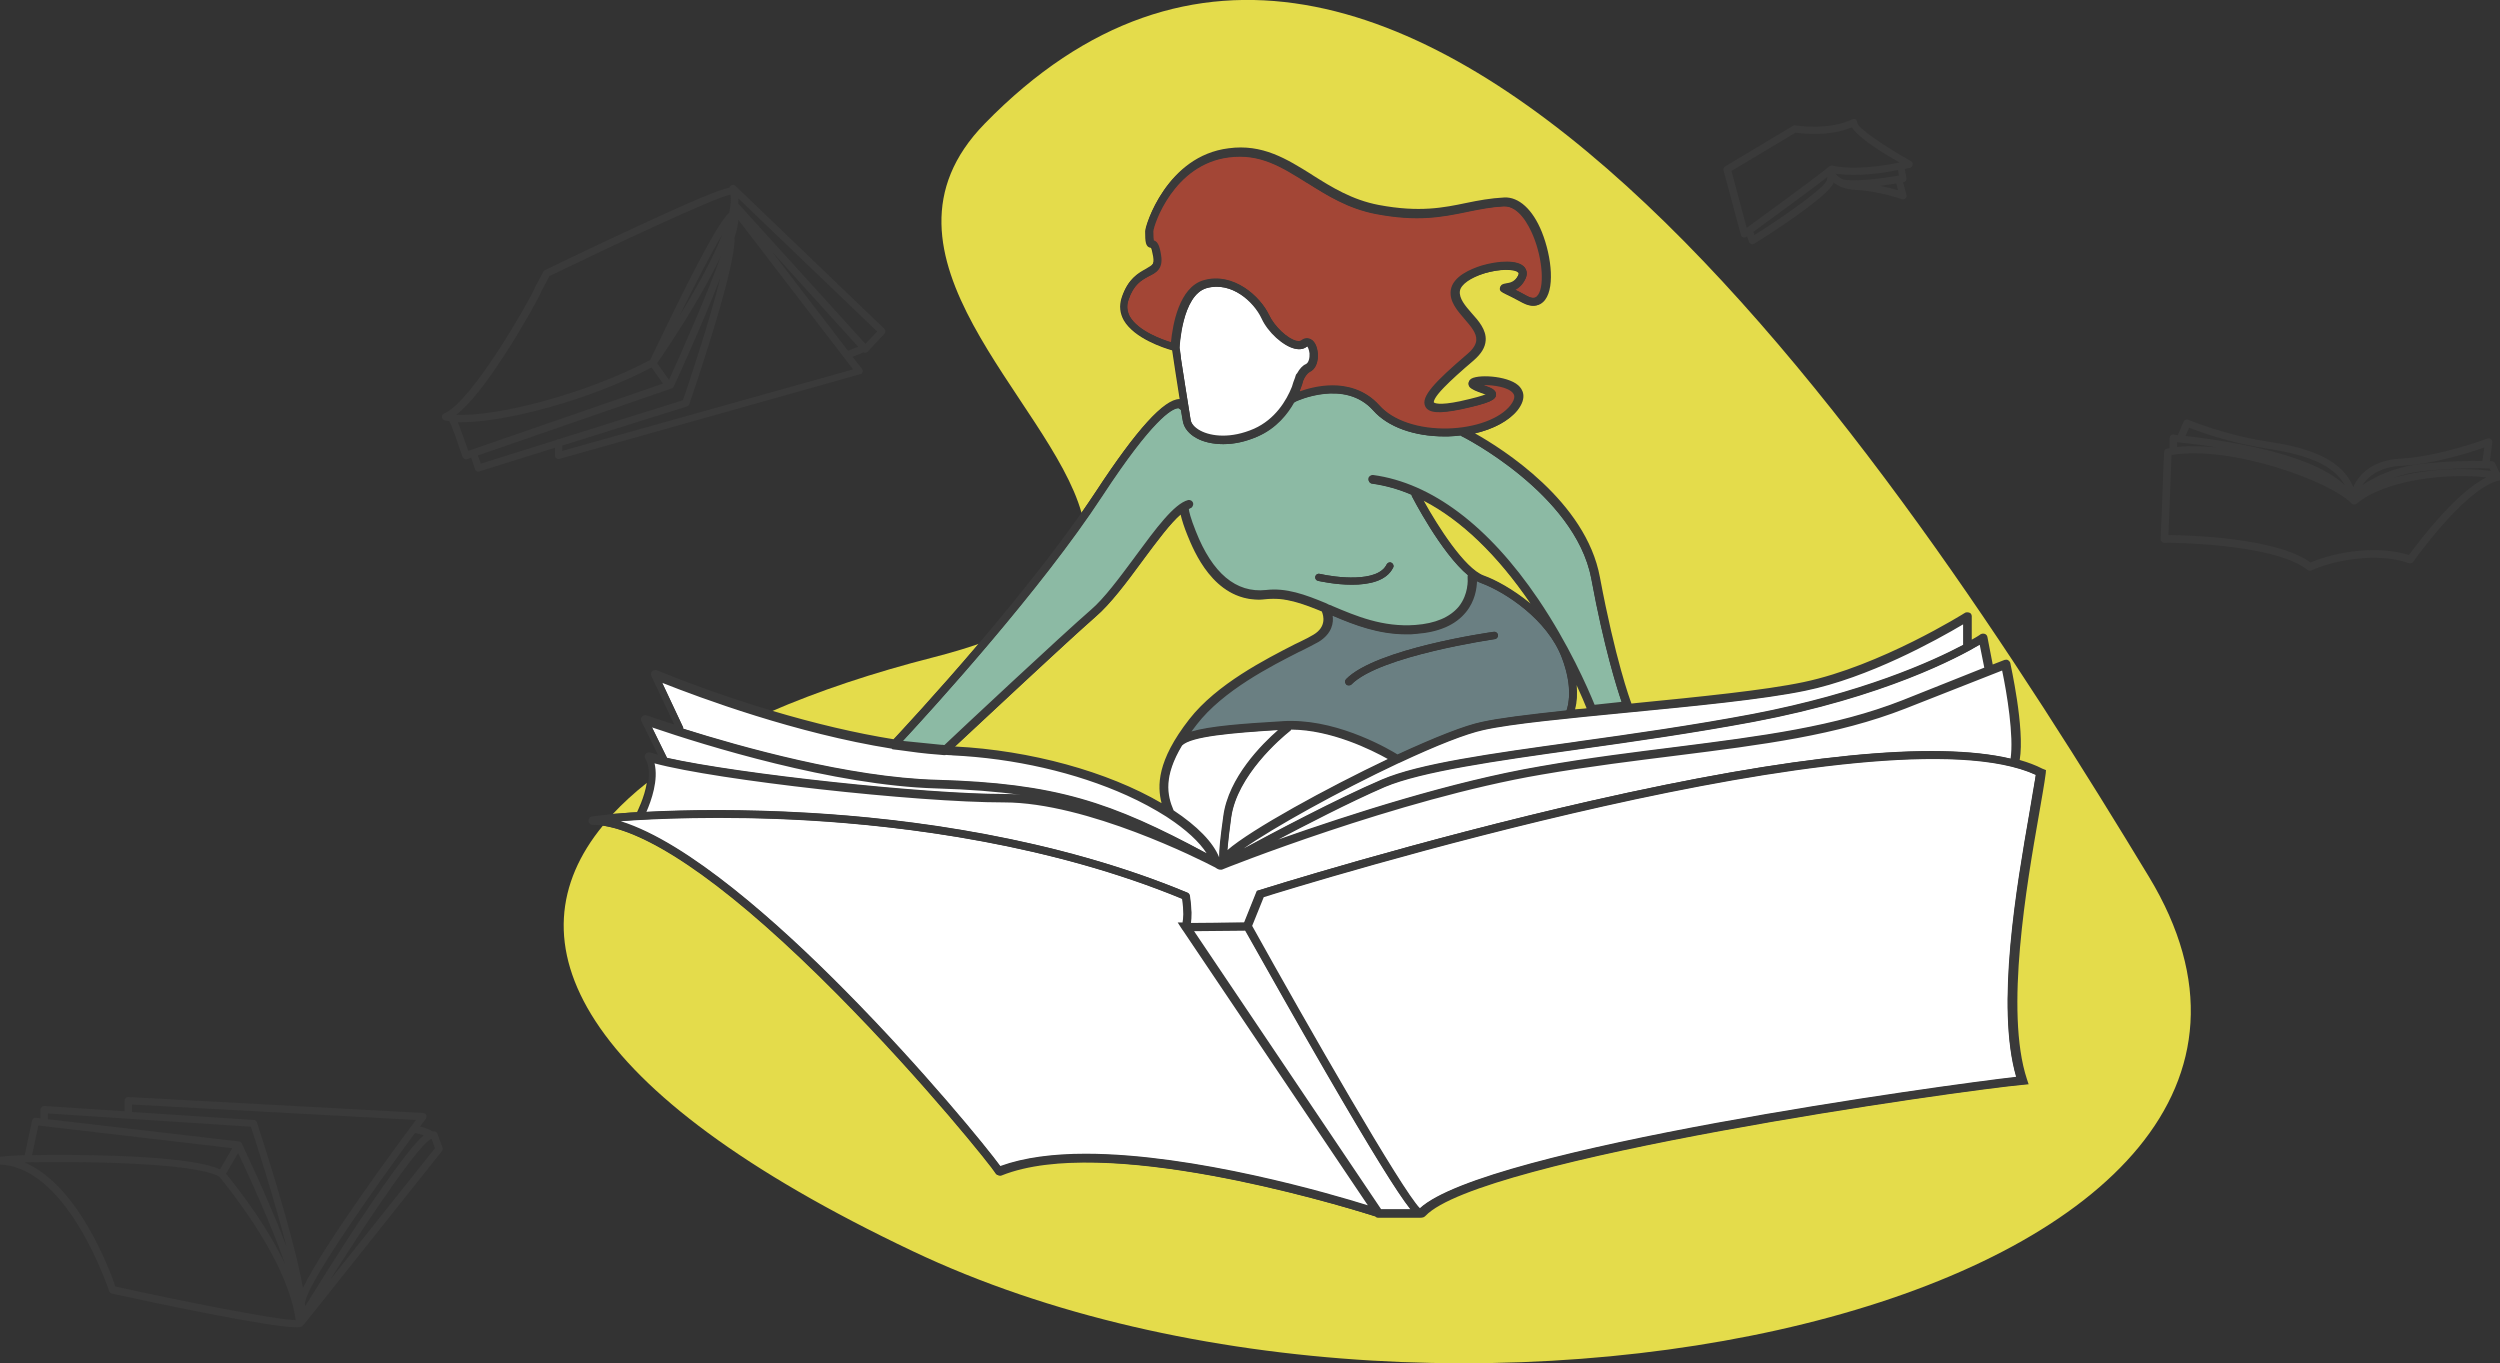
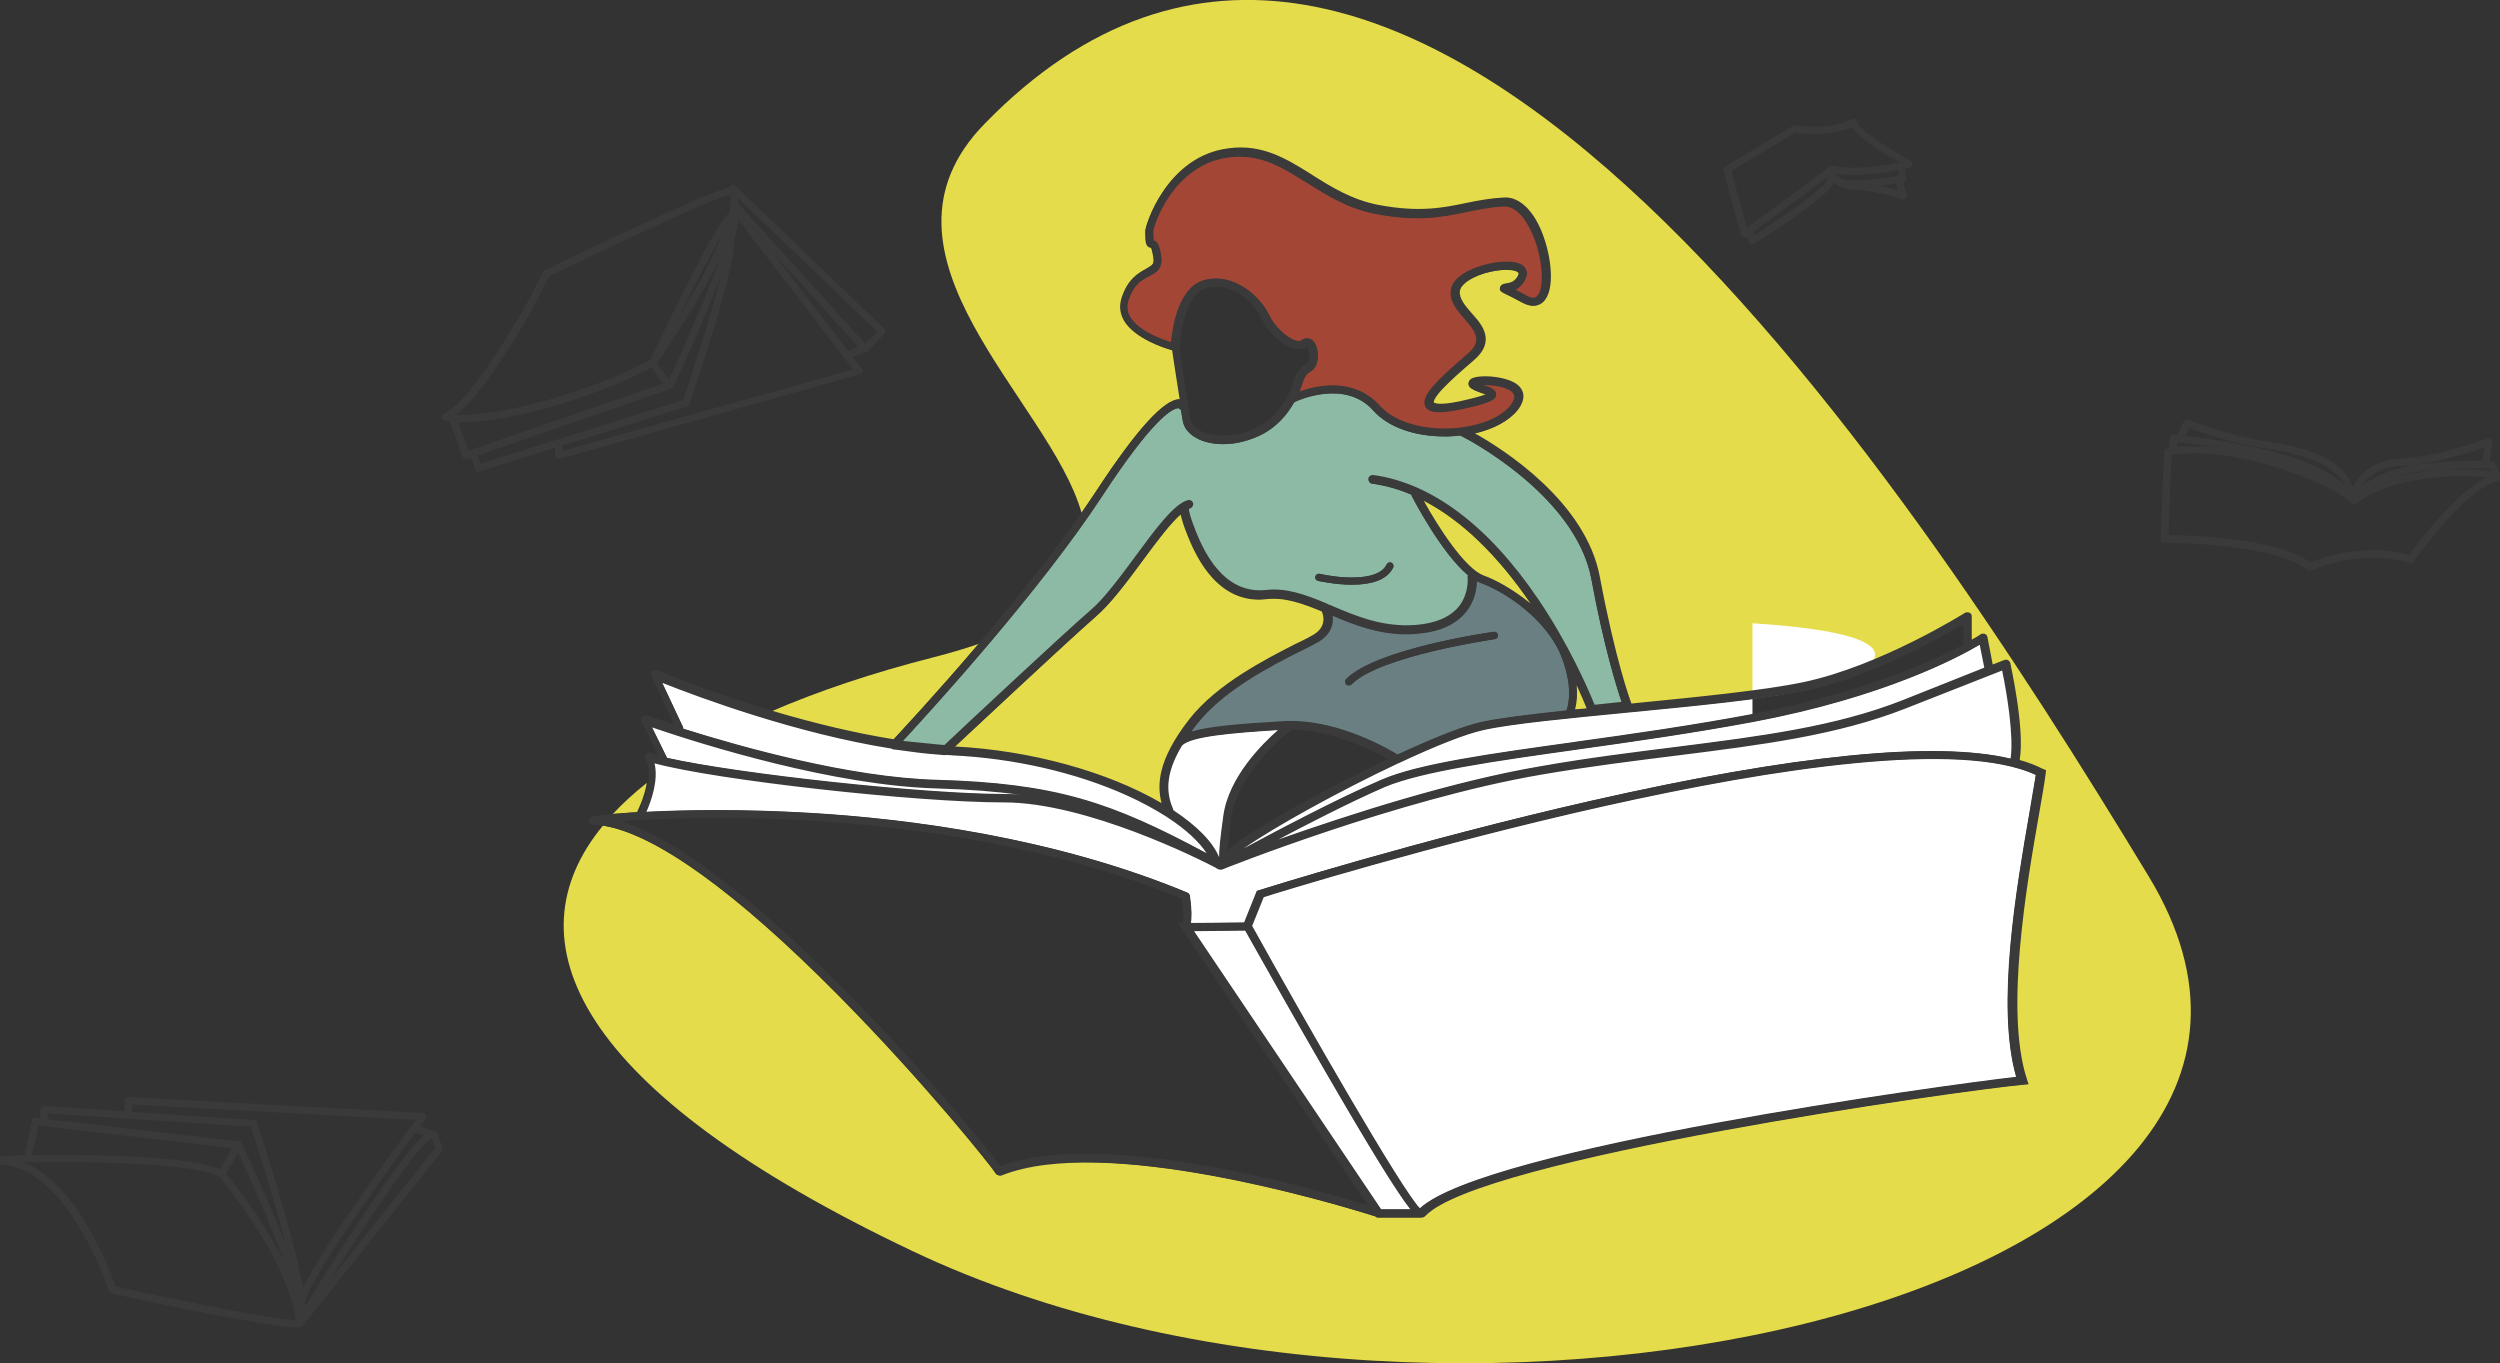
<svg xmlns="http://www.w3.org/2000/svg" width="574" height="313" viewBox="0 0 574 313" fill="none">
  <rect x="0" y="0" width="574" height="313" fill="#333333" stroke="none" />
  <g clip-path="url(#clip0_4_78)">
    <path d="M273.278 165.302C279.696 157.109 290.984 151.407 297.734 147.975C299.505 147.089 300.833 146.369 301.773 145.871C304.982 143.934 304.153 141.221 303.71 140.335C299.339 138.508 295.134 136.958 290.818 137.457C290.265 137.512 289.711 137.567 289.158 137.567C278.811 137.567 274.329 126.606 272.835 122.842C271.895 120.517 271.452 118.967 271.231 117.915C268.741 120.018 265.366 124.502 262.157 128.876C258.56 133.747 254.853 138.73 251.533 141.608C245.336 146.978 224.753 166.299 219.054 171.613C238.309 172.554 255.738 178.09 267.081 184.788C265.698 180.194 266.196 174.381 273.278 165.302Z" fill="#E4DC4B" />
    <path d="M361.475 163.032C362.471 162.922 363.522 162.811 364.574 162.7C364.186 161.704 363.246 159.434 361.807 156.389C362.194 159.545 361.807 161.759 361.475 163.032Z" fill="#E4DC4B" />
    <path d="M226.081 28.399C196.756 58.459 241.02 91.785 248.324 117.749C249.486 116.088 250.537 114.482 251.588 112.932C260.829 98.816 267.247 91.73 270.677 91.951C270.733 91.951 270.843 91.951 270.899 91.951C270.235 87.855 269.46 82.651 269.128 80.437C267.136 79.883 260.386 77.669 258.007 73.517C257.121 71.911 256.955 70.195 257.509 68.424C258.892 64.161 261.216 62.888 262.931 62.002C264.48 61.172 265.089 60.84 264.757 58.847C264.536 57.573 264.37 57.075 264.259 56.909C262.987 56.743 262.931 55.47 262.931 53.089C262.931 51.761 267.745 36.205 281.799 34.378C289.601 33.382 295.134 36.814 300.943 40.468C305.425 43.291 310.073 46.225 316.215 47.387C325.51 49.159 330.988 48.052 336.3 46.944C339.011 46.391 341.888 45.837 345.097 45.671C348.417 45.505 351.516 48.384 353.618 53.477C355.997 59.179 356.661 66.929 353.95 69.42C353.175 70.14 351.792 70.694 349.579 69.531C347.642 68.479 346.425 67.87 345.706 67.538C344.71 67.04 344.267 66.818 344.378 66.154C344.489 65.49 345.152 65.434 345.429 65.434C346.148 65.379 347.642 65.213 348.528 63.331C348.749 62.833 348.638 62.666 348.583 62.611C347.864 61.781 344.433 61.67 340.671 62.777C337.296 63.774 335.027 65.379 334.806 66.984C334.584 68.756 336.023 70.417 337.572 72.188C339.177 74.07 340.892 76.008 340.726 78.333C340.615 79.883 339.73 81.322 338.015 82.817C335.58 84.921 333.035 87.135 331.209 89.017C328.498 91.841 328.83 92.616 328.83 92.616C328.83 92.616 329.383 93.557 335.027 92.394C338.955 91.564 340.615 91.01 341.279 90.678C340.947 90.512 340.449 90.346 340.117 90.235C339.011 89.848 338.015 89.46 337.462 88.907C337.074 88.464 337.074 87.855 337.462 87.412C338.679 86.139 345.761 86.526 348.306 88.74C349.247 89.571 350.464 91.398 348.14 94.332C346.148 96.823 342.497 98.705 338.07 99.646C344.101 102.968 363.799 115.091 367.063 132.751C370.605 151.684 373.98 160.873 374.367 161.87C389.417 160.43 404.799 158.88 413.984 156.943C431.634 153.289 451 141.11 451.166 140.999C451.443 140.833 451.719 140.833 451.996 140.999C452.273 141.166 452.439 141.442 452.439 141.719V147.255C453.933 146.425 454.707 145.926 454.762 145.871C454.984 145.705 455.26 145.705 455.537 145.816C455.814 145.926 455.98 146.148 456.035 146.425L457.308 152.902L460.185 151.794C460.406 151.684 460.683 151.739 460.904 151.85C461.125 151.961 461.291 152.182 461.347 152.403C461.513 153.068 464.722 167.683 463.505 174.713C465.497 175.267 467.267 175.931 468.816 176.706L469.314 176.983L469.259 177.592C468.982 179.751 468.429 182.962 467.71 187.058C464.943 202.891 459.798 232.287 464.943 247.898L465.275 248.894L464.224 249.005C449.838 250.334 339.398 265.889 326.838 279.176C326.672 279.397 326.395 279.508 326.063 279.508H326.008C325.953 279.508 325.897 279.508 325.842 279.508C325.842 279.508 325.842 279.508 325.787 279.508H315.993L315.827 279.286C315.772 279.286 315.661 279.286 315.606 279.231C314.997 279.01 255.13 259.579 229.567 269.765C229.124 269.931 228.682 269.709 228.516 269.322C227.962 268.27 212.359 248.617 192.274 228.356C169.035 204.884 150.555 191.542 138.437 189.549C116.748 215.9 131.853 250.389 209.537 287.258C334.916 346.824 551.204 296.78 493.383 201.285C435.563 105.791 320.53 -68.479 226.081 28.399Z" fill="#E4DC4B" />
    <path d="M326.561 114.649C328.775 118.745 335.691 130.426 340.615 132.253C343.825 133.415 348.196 135.906 352.069 139.339C345.706 129.872 337.13 120.018 326.561 114.649Z" fill="#E4DC4B" />
    <path d="M146.294 186.394C146.294 186.339 147.954 183.183 148.507 179.751C145.575 182.076 142.974 184.456 140.706 186.892C142.31 186.726 144.192 186.615 146.239 186.505C146.294 186.505 146.294 186.449 146.294 186.394Z" fill="#E4DC4B" />
    <path d="M224.753 147.809C221.655 148.916 218.169 149.912 214.351 150.909C200.463 154.452 187.848 158.659 176.781 163.475C185.302 166.022 195.151 168.513 204.945 170.063C206.715 168.181 215.015 159.268 224.753 147.809Z" fill="#E4DC4B" />
    <path d="M302.603 147.255C301.663 147.809 300.224 148.528 298.453 149.414C291.814 152.791 280.692 158.382 274.551 166.299C274.053 166.963 273.555 167.627 273.112 168.236C277.262 166.907 284.676 166.299 294.525 165.745C306.421 165.025 318.594 172.056 320.807 173.385C328.83 169.675 336.023 166.741 340.117 165.856C344.267 164.915 351.35 164.084 359.649 163.198C360.092 162.036 361.198 157.884 358.598 151.019C355.278 142.217 345.65 135.906 340.007 133.803C339.619 133.637 339.232 133.471 338.845 133.249C338.845 134.689 338.623 137.733 336.355 140.501C334.031 143.38 330.213 145.041 325.067 145.428C324.293 145.484 323.574 145.539 322.854 145.539C316.215 145.539 310.626 143.269 305.646 141.166C306.034 143.048 305.591 145.484 302.603 147.255ZM309.077 155.946C315.938 148.971 341.888 145.207 342.995 145.096C343.437 145.041 343.88 145.373 343.935 145.816C343.991 146.259 343.659 146.701 343.216 146.757C342.939 146.812 316.768 150.577 310.294 157.164C310.128 157.33 309.907 157.386 309.686 157.386C309.464 157.386 309.243 157.33 309.077 157.164C308.745 156.777 308.745 156.279 309.077 155.946Z" fill="#6A7F82" />
    <path d="M250.426 140.335C253.58 137.567 257.287 132.64 260.773 127.879C265.532 121.458 269.571 115.977 272.725 115.147C273.167 115.036 273.61 115.313 273.721 115.756C273.831 116.199 273.555 116.641 273.112 116.752C273.001 116.808 272.835 116.863 272.725 116.918C272.835 117.583 273.112 119.243 274.329 122.177C275.823 125.831 280.305 136.903 290.596 135.796C295.355 135.297 299.781 136.903 304.374 138.84C304.484 138.84 304.595 138.896 304.706 139.007C305.038 139.173 305.37 139.283 305.757 139.449C311.511 141.885 317.487 144.376 324.901 143.823C329.549 143.491 332.98 141.996 335.027 139.505C337.517 136.405 337.074 132.751 337.074 132.696C337.074 132.53 337.074 132.308 337.185 132.197C330.933 127.104 324.238 114.04 324.182 113.929C324.182 113.818 324.182 113.763 324.182 113.652C321.25 112.379 318.206 111.493 314.997 111.05C314.555 110.995 314.223 110.552 314.278 110.109C314.333 109.666 314.776 109.334 315.219 109.389C328.609 111.272 341.667 121.126 353.009 137.844C360.479 148.86 364.961 159.545 365.957 162.147L372.43 161.427C371.435 158.493 368.447 149.303 365.404 132.972C361.752 113.375 335.857 100.255 335.58 100.145C335.525 100.089 335.414 100.034 335.359 99.978C334.418 100.089 333.422 100.145 332.426 100.2C332.15 100.2 331.873 100.2 331.596 100.2C324.68 100.2 318.649 98.041 315.329 94.276C308.69 86.803 297.568 92.117 297.457 92.173L296.96 92.45C295.41 95.218 292.81 98.373 288.715 100.2C285.838 101.473 283.182 101.971 280.858 101.971C278.368 101.971 276.266 101.418 274.827 100.643C273.057 99.702 271.895 98.318 271.618 96.768C271.507 96.103 271.341 95.162 271.175 94.11C271.009 94.055 270.843 93.944 270.733 93.778C270.677 93.778 270.567 93.723 270.345 93.723C268.962 93.889 264.536 96.214 252.916 113.984C238.309 136.294 212.58 164.416 206.881 170.506L215.9 171.502C216.177 171.502 216.453 171.558 216.675 171.558C219.718 168.624 243.676 146.203 250.426 140.335ZM301.995 132.363C302.105 131.921 302.548 131.644 302.991 131.755C306.587 132.585 316.325 133.858 318.372 129.596C318.594 129.208 319.092 128.987 319.479 129.208C319.866 129.429 320.088 129.928 319.866 130.315C318.317 133.471 314.223 134.246 310.405 134.246C306.532 134.246 302.935 133.415 302.603 133.36C302.161 133.249 301.884 132.806 301.995 132.363Z" fill="#8CBAA4" />
    <path d="M269.128 78.721C269.405 75.51 270.677 66.099 276.542 64.438C283.237 62.556 289.324 68.036 291.371 72.354C292.644 75.011 295.576 77.835 297.734 78.333C298.287 78.444 298.73 78.444 299.007 78.222C299.837 77.558 300.556 77.779 300.943 77.945C302.05 78.499 302.548 80.215 302.548 81.655C302.548 83.426 301.829 84.81 300.722 85.308C300.058 85.64 299.56 86.415 299.173 87.357C299.062 87.855 298.785 88.63 298.453 89.516C298.398 89.737 298.343 89.903 298.343 90.069C300.003 89.46 302.88 88.63 306.089 88.63C309.63 88.63 313.614 89.682 316.713 93.169C319.866 96.712 325.787 98.705 332.592 98.539C338.9 98.373 344.544 96.269 346.978 93.225C348.583 91.232 347.808 90.401 347.587 90.124C346.204 88.519 342.109 88.132 340.007 88.298C340.283 88.408 340.56 88.519 340.837 88.575C342.275 89.073 343.548 89.571 343.493 90.623C343.437 91.73 342.22 92.505 335.525 93.889C330.656 94.885 328.221 94.719 327.502 93.225C326.451 91.066 329.771 87.689 337.074 81.433C338.457 80.271 339.121 79.163 339.232 78.112C339.343 76.451 337.96 74.845 336.521 73.185C334.806 71.247 333.035 69.199 333.367 66.652C333.81 63.386 338.402 61.67 340.394 61.061C343.935 60.009 348.472 59.622 350.022 61.393C350.354 61.781 350.852 62.611 350.243 63.94C349.579 65.379 348.638 66.099 347.753 66.486C348.472 66.874 349.413 67.317 350.63 67.981C352.235 68.867 352.899 68.258 353.065 68.092C354.946 66.376 354.559 59.566 352.29 54.03C351.35 52.038 348.915 47.166 345.263 47.332C342.165 47.498 339.509 47.996 336.687 48.605C331.209 49.712 325.565 50.875 315.938 49.048C309.52 47.83 304.706 44.841 300.113 41.907C294.304 38.253 289.324 35.098 282.076 36.039C269.35 37.644 264.757 51.65 264.646 53.089C264.646 54.418 264.702 54.971 264.757 55.304C265.642 55.525 266.085 56.355 266.417 58.57C266.915 61.725 265.31 62.611 263.706 63.441C262.101 64.327 260.275 65.324 259.058 68.922C258.615 70.251 258.726 71.524 259.39 72.686C261.327 76.063 266.86 78.001 269.128 78.721Z" fill="#A34636" />
-     <path d="M275.657 99.093C278.147 100.421 282.74 101.03 288.107 98.65C293.142 96.435 295.687 91.841 296.849 88.962C297.015 88.298 297.236 87.578 297.568 86.858C297.623 86.637 297.679 86.471 297.679 86.471C297.734 86.249 297.845 86.083 298.011 85.973C298.509 85.031 299.173 84.257 300.003 83.869C300.722 83.537 300.943 82.319 300.888 81.322C300.777 80.16 300.39 79.551 300.224 79.496C300.224 79.496 300.169 79.496 300.058 79.606C299.56 79.994 298.675 80.381 297.347 80.049C294.746 79.44 291.316 76.285 289.877 73.185C288.107 69.365 282.795 64.549 277.041 66.154C271.286 67.815 270.788 79.828 270.788 79.938V79.994C271.231 82.873 272.835 93.169 273.389 96.491C273.499 97.376 274.329 98.373 275.657 99.093Z" fill="white" />
    <path d="M279.807 197.134C279.862 197.244 279.862 197.41 279.862 197.521C279.918 197.576 279.973 197.576 280.028 197.632C279.973 196.248 280.139 193.48 280.969 187.501C282.186 178.311 290.43 170.395 293.806 167.516C282.297 168.236 273.444 168.956 271.286 171.115C267.358 177.647 267.579 182.021 269.239 186.228C274.717 189.715 278.424 193.535 279.807 197.134Z" fill="white" />
-     <path d="M296.462 167.35C296.406 167.461 296.351 167.516 296.24 167.627C296.13 167.738 284.067 177.038 282.629 187.667C282.076 191.598 281.854 194.033 281.744 195.528C286.779 190.933 304.042 181.356 319.036 174.215C315.606 172.333 305.978 167.461 296.462 167.35Z" fill="white" />
    <path d="M215.07 179.142C242.127 179.917 255.074 184.18 277.538 196.248C275.934 193.424 272.725 190.435 268.354 187.556C268.243 187.501 268.077 187.446 268.022 187.335C265.366 185.619 262.267 183.958 258.892 182.408C247.217 177.149 232.997 173.883 218.833 173.218C218.279 173.218 217.781 173.163 217.228 173.108C217.173 173.108 217.117 173.163 217.062 173.163C217.007 173.163 217.007 173.163 216.951 173.163L215.789 173.052C212.746 172.831 209.703 172.443 206.605 172.001L205.166 171.834C205.055 171.834 204.945 171.779 204.889 171.724C181.816 168.07 158.688 159.268 151.883 156.5L156.807 166.963C156.862 167.074 156.862 167.184 156.862 167.35C169.754 171.502 194.819 178.588 215.07 179.142Z" fill="white" />
    <path d="M230.618 182.408C234.27 182.408 238.143 182.851 242.072 183.626C234.381 181.965 225.915 181.135 215.07 180.803C190.005 180.083 157.637 169.509 149.503 166.686L153.045 173.883C153.045 173.938 153.1 173.993 153.1 174.049C169.146 177.703 211.529 182.408 230.618 182.408Z" fill="white" />
    <path d="M148.175 186.394C157.526 185.896 170.806 185.73 185.745 186.615C208.541 187.944 242.127 192.262 272.614 204.939C272.891 205.05 273.057 205.271 273.112 205.548C273.61 208.759 273.555 210.752 273.333 211.914L285.783 211.804L288.715 204.496L289.103 204.386C289.435 204.275 325.455 192.926 365.348 183.847C411.992 173.274 444.305 170.008 461.789 174.215C462.73 168.458 460.517 156.998 459.853 153.621L437.444 162.423C421.785 168.624 404.688 170.727 384.88 173.218C375.031 174.436 364.85 175.71 353.895 177.592C321.194 183.238 280.914 199.237 280.526 199.403C280.471 199.403 280.416 199.403 280.416 199.403H280.36C280.305 199.403 280.305 199.403 280.25 199.403C280.25 199.403 280.25 199.403 280.194 199.403C280.084 199.403 279.918 199.348 279.807 199.293C279.475 199.126 279.143 198.905 278.811 198.739C273.389 195.971 248.767 183.958 230.618 183.958C209.869 183.958 163.945 178.699 150.057 174.879C151.163 179.197 149.061 184.456 148.175 186.394Z" fill="white" />
    <path d="M361.807 172.056C342.773 174.713 326.285 177.038 317.985 180.581C310.184 183.903 299.505 189.383 291.758 193.535C306.255 188.331 331.707 179.806 353.729 176.042C364.74 174.16 374.92 172.886 384.769 171.613C404.467 169.122 421.453 167.018 436.946 160.873L455.814 153.455L454.707 147.864C450.447 150.41 433.128 159.877 402.752 165.634C388.642 168.291 374.367 170.284 361.807 172.056Z" fill="white" />
    <path d="M289.988 205.88L287.277 212.579C300.556 236.383 322.135 273.917 325.953 277.57C340.671 263.675 448.51 248.95 463.007 247.344C458.248 231.179 463.117 203.389 465.995 186.671C466.659 182.962 467.157 179.972 467.433 177.869C432.686 161.759 298.121 203.389 289.988 205.88Z" fill="white" />
-     <path d="M373.371 163.531C359.649 164.859 346.702 166.132 340.505 167.516C336.244 168.458 329.051 171.392 321.139 175.045C321.084 175.045 321.084 175.101 321.028 175.101C306.532 181.91 289.656 191.265 283.846 195.86C290.652 192.151 306.587 183.626 317.266 179.086C325.787 175.433 342.386 173.108 361.53 170.45C374.09 168.679 388.31 166.686 402.364 164.029C427.706 159.213 443.807 151.85 450.779 148.141V143.103C446.131 145.871 429.587 155.337 414.316 158.493C404.854 160.486 388.864 162.036 373.371 163.531Z" fill="white" />
-     <path d="M193.879 227.415C212.138 245.905 226.911 264.063 229.677 267.882C253.857 258.859 304.208 273.806 314.444 277.017L271.729 213.52C271.618 213.409 271.563 213.298 271.507 213.188L270.733 212.025H271.673C271.839 211.195 272.005 209.368 271.563 206.378C241.408 193.923 208.265 189.715 185.69 188.331C166.877 187.224 150.776 187.778 141.868 188.553C157.305 192.926 178.165 211.527 193.879 227.415Z" fill="white" />
+     <path d="M373.371 163.531C359.649 164.859 346.702 166.132 340.505 167.516C336.244 168.458 329.051 171.392 321.139 175.045C321.084 175.045 321.084 175.101 321.028 175.101C306.532 181.91 289.656 191.265 283.846 195.86C290.652 192.151 306.587 183.626 317.266 179.086C325.787 175.433 342.386 173.108 361.53 170.45C374.09 168.679 388.31 166.686 402.364 164.029V143.103C446.131 145.871 429.587 155.337 414.316 158.493C404.854 160.486 388.864 162.036 373.371 163.531Z" fill="white" />
    <path d="M304.374 245.96C295.853 231.235 287.498 216.343 285.949 213.52L273.831 213.631L316.934 277.736H324.016C321.692 274.913 316.602 267.163 304.374 245.96Z" fill="white" />
    <path d="M468.927 176.485C467.433 175.71 465.663 175.045 463.726 174.492C464.943 167.184 461.568 152.403 461.568 152.237C461.513 151.961 461.291 151.739 461.07 151.573C460.793 151.407 460.517 151.462 460.24 151.518L457.529 152.57L456.312 146.259C456.256 145.926 456.035 145.65 455.703 145.539C455.371 145.428 455.039 145.484 454.818 145.594C454.762 145.594 454.707 145.65 454.486 145.816C454.154 146.037 453.545 146.425 452.715 146.868V141.498C452.715 141.166 452.549 140.778 452.162 140.667C451.83 140.557 451.498 140.557 451.221 140.667C451.055 140.778 431.745 152.902 414.094 156.611C405.186 158.493 390.136 159.988 375.584 161.427L374.588 161.538C374.201 160.541 370.881 151.407 367.34 132.53C364.131 115.091 344.931 103.023 338.623 99.48C342.995 98.484 346.48 96.602 348.417 94.221C350.796 91.176 349.524 89.294 348.583 88.464C346.038 86.194 338.789 85.862 337.572 87.135C337.074 87.633 337.074 88.353 337.572 88.796C338.125 89.405 339.066 89.737 340.173 90.124L340.283 90.18C340.505 90.235 340.837 90.346 341.169 90.512C340.394 90.844 338.734 91.342 335.248 92.117C330.269 93.169 329.328 92.505 329.217 92.394C329.162 92.173 329.273 91.287 331.541 88.962C333.146 87.301 335.414 85.253 338.347 82.762C340.117 81.212 341.003 79.772 341.113 78.167C341.279 75.731 339.509 73.683 337.904 71.911C336.41 70.195 334.972 68.534 335.193 66.818C335.414 65.324 337.628 63.774 340.947 62.722C344.654 61.615 348.03 61.725 348.749 62.5C348.86 62.611 348.804 62.777 348.694 63.054C347.864 64.77 346.591 64.936 345.816 65.047L345.595 65.102C345.263 65.158 344.599 65.268 344.488 65.933C344.378 66.708 344.876 66.929 345.872 67.483C346.148 67.649 346.48 67.815 346.868 67.981C347.587 68.313 348.528 68.811 349.745 69.476C352.179 70.804 353.618 69.974 354.282 69.365C357.104 66.818 356.329 59.068 354.005 53.255C351.903 48.052 348.694 45.173 345.374 45.339C342.22 45.505 339.509 46.003 336.576 46.612C331.541 47.664 325.897 48.827 316.547 47.055C310.46 45.893 305.812 43.014 301.331 40.191L301.275 40.135C295.41 36.482 289.877 32.994 282.076 34.046C267.911 35.817 263.097 51.539 263.097 52.868C263.097 55.027 263.097 56.577 264.48 56.798C264.591 56.965 264.757 57.463 264.923 58.625C265.255 60.507 264.702 60.784 263.263 61.615L263.097 61.725C261.382 62.666 259.058 63.94 257.675 68.202C257.121 70.029 257.287 71.745 258.173 73.406C260.552 77.724 267.69 79.939 269.294 80.381C269.405 81.267 269.626 82.596 269.847 84.09C270.179 86.36 270.622 89.183 271.009 91.619H270.954C270.899 91.619 270.843 91.619 270.843 91.619C267.302 91.619 261.05 98.484 251.754 112.656C250.703 114.261 249.596 115.866 248.49 117.472C242.514 125.997 234.602 136.128 224.919 147.532C214.849 159.379 206.328 168.458 205.166 169.731C196.534 168.347 187.128 166.132 177.113 163.143C164.664 159.434 154.76 155.504 151.108 154.009C150.942 153.953 150.887 153.898 150.831 153.898C150.444 153.787 150.057 153.843 149.725 154.12C149.448 154.396 149.393 154.784 149.559 155.227L154.815 166.354C152.602 165.634 150.831 165.025 149.78 164.693C148.784 164.361 148.563 164.25 148.452 164.25C148.12 164.14 147.733 164.25 147.401 164.527C147.124 164.859 147.069 165.247 147.29 165.634L151.053 173.274C150.721 173.163 150.389 173.108 150.112 172.997C149.835 172.886 149.559 172.831 149.282 172.776C148.895 172.665 148.507 172.776 148.231 173.108C147.954 173.44 147.954 173.938 148.175 174.215C148.95 175.544 149.171 177.315 148.839 179.751C148.286 183.072 146.792 186.117 146.682 186.339L146.626 186.394V186.449C145.243 186.505 143.97 186.615 142.864 186.726C142.255 186.781 141.702 186.837 141.204 186.837C139.101 187.058 137.22 187.28 135.947 187.446C135.449 187.501 135.117 187.944 135.117 188.498C135.173 189.051 135.56 189.383 136.058 189.383C136.888 189.383 137.773 189.439 138.991 189.66C150.997 191.708 169.533 205.161 192.606 228.467C212.138 248.23 228.073 268.159 228.792 269.377C228.903 269.599 229.069 269.82 229.29 269.875C229.511 269.986 229.788 269.986 230.009 269.875C253.414 260.52 305.48 276.076 315.661 279.231C315.827 279.286 315.938 279.342 315.993 279.342H316.049H316.104L316.27 279.563H326.395C326.727 279.563 327.004 279.452 327.281 279.176C339.785 265.945 450.17 250.389 464.556 249.06L465.773 248.95L465.386 247.787C460.24 232.176 465.386 202.78 468.152 187.003C468.761 183.404 469.425 179.806 469.702 177.536L469.757 176.817L468.927 176.485ZM361.973 157.275C363.135 159.822 363.91 161.648 364.297 162.645C363.356 162.7 362.471 162.811 361.641 162.866C362.084 161.15 362.194 159.268 361.973 157.275ZM465.939 186.671C463.062 203.223 458.193 230.903 462.896 247.233C446.739 249.06 341.058 263.564 326.008 277.404C321.914 273.308 300.279 235.608 287.498 212.579L290.154 205.991C296.794 203.887 432.409 161.87 467.433 177.924C467.267 178.976 467.046 180.249 466.769 181.688C466.548 183.183 466.216 184.844 465.939 186.671ZM185.634 188.387C208.154 189.715 241.242 193.923 271.397 206.378C271.839 209.313 271.673 210.973 271.507 211.804H270.401L271.286 213.188L271.341 213.243C271.397 213.354 271.452 213.464 271.563 213.575L314.057 276.74C305.757 274.138 274.219 264.893 249.264 264.893C241.906 264.893 235.155 265.723 229.677 267.716C226.579 263.454 212.027 245.573 193.934 227.304C179.05 212.247 158.135 193.424 142.532 188.553C149.282 188.055 165.494 187.224 185.634 188.387ZM270.456 93.723C270.567 93.668 270.677 93.723 270.677 93.723C270.788 93.889 270.954 94 271.12 94.055C271.231 94.885 271.397 95.716 271.563 96.657C271.839 98.262 273.001 99.702 274.827 100.643C276.432 101.528 278.59 101.971 280.914 101.971C283.514 101.971 286.17 101.362 288.826 100.2C293.142 98.318 295.742 94.941 297.125 92.45L297.568 92.173C297.679 92.117 308.745 86.969 315.274 94.221C318.594 97.986 324.735 100.2 331.652 100.2H332.482C333.422 100.2 334.418 100.089 335.359 99.978C335.414 100.034 335.47 100.089 335.58 100.145C335.636 100.145 342.165 103.411 349.247 109.279C355.555 114.482 363.467 122.786 365.348 132.862C368.225 148.473 371.158 157.773 372.32 161.15L366.123 161.814C364.518 157.884 360.147 147.864 353.175 137.567C341.777 120.738 328.719 110.884 315.274 109.057C314.776 109.002 314.223 109.389 314.167 109.888C314.112 110.386 314.499 110.94 314.997 110.995C318.096 111.438 321.084 112.268 324.072 113.541V113.707V113.763C324.127 113.874 330.766 126.828 337.019 132.031C336.964 132.197 336.964 132.363 336.964 132.474V132.53C337.019 133.138 337.185 136.405 334.972 139.228C332.924 141.719 329.549 143.158 324.957 143.491C317.487 144.044 311.345 141.442 305.868 139.117C305.702 139.007 305.536 138.951 305.314 138.896C305.148 138.84 304.982 138.785 304.816 138.674L304.484 138.508C299.671 136.515 295.355 134.91 290.652 135.464C283.791 136.183 278.368 131.644 274.551 121.956C273.333 118.911 273.001 117.417 272.946 116.808C273.001 116.808 273.001 116.808 273.057 116.752C273.112 116.697 273.223 116.697 273.223 116.697C273.721 116.586 274.053 116.033 273.942 115.534C273.887 115.258 273.721 115.091 273.499 114.925C273.278 114.815 273.001 114.759 272.78 114.815C269.571 115.645 265.31 121.458 260.773 127.603L260.331 128.212C256.955 132.751 253.47 137.456 250.482 140.003C243.787 145.816 220.271 167.793 216.841 171.059C216.73 171.059 216.619 171.059 216.453 171.004C216.343 171.004 216.232 171.004 216.121 171.004L207.324 170.118C214.738 162.091 239.084 135.353 253.193 113.763C264.702 96.214 269.073 93.889 270.456 93.723ZM266.583 58.57C266.251 56.411 265.808 55.47 264.923 55.193C264.868 54.916 264.812 54.307 264.812 53.089C264.923 51.595 269.46 37.755 282.131 36.15C289.324 35.208 294.248 38.364 300.003 41.962L300.224 42.073C304.816 44.952 309.575 47.941 315.938 49.159C325.51 50.986 331.209 49.823 336.632 48.716L337.406 48.55C339.951 48.052 342.386 47.553 345.263 47.387C345.318 47.387 345.374 47.387 345.429 47.387C348.694 47.387 350.962 51.595 352.013 54.141C354.282 59.622 354.669 66.376 352.843 68.036L352.788 68.092C352.567 68.258 351.958 68.701 350.575 67.925C349.358 67.261 348.583 66.818 347.974 66.542C348.694 66.154 349.579 65.434 350.243 64.05C350.907 62.666 350.298 61.725 350.022 61.338C348.528 59.566 344.046 59.843 340.228 60.95C337.738 61.725 333.533 63.441 333.09 66.652C332.758 69.199 334.529 71.247 336.3 73.295C337.738 74.956 339.066 76.506 338.955 78.112C338.9 79.108 338.181 80.215 336.853 81.322C329.494 87.633 326.174 91.066 327.225 93.28C327.945 94.83 330.324 95.052 335.414 94C342.22 92.505 343.382 91.785 343.493 90.623C343.548 89.405 342.165 88.962 340.781 88.464C340.726 88.464 340.726 88.408 340.671 88.408C342.939 88.408 346.204 88.851 347.366 90.235C347.587 90.512 348.196 91.287 346.757 93.114C344.323 96.159 338.734 98.207 332.482 98.373C325.731 98.539 319.811 96.546 316.713 93.059C313.337 89.294 309.022 88.464 305.978 88.464C302.825 88.464 300.003 89.294 298.453 89.848C298.453 89.737 298.509 89.626 298.509 89.571C298.896 88.63 299.117 87.91 299.228 87.412C299.615 86.471 300.169 85.751 300.722 85.419C301.939 84.865 302.603 83.426 302.603 81.655C302.603 80.16 302.105 78.388 300.888 77.835C300.611 77.724 299.781 77.337 298.785 78.112C298.509 78.333 298.121 78.333 297.623 78.222C295.576 77.724 292.588 74.901 291.371 72.299C289.324 67.981 283.127 62.39 276.376 64.327C270.677 65.933 269.239 74.679 268.852 78.555C266.915 78.001 261.327 76.008 259.39 72.631C258.781 71.302 258.671 70.14 259.113 68.867C260.22 65.324 261.991 64.383 263.65 63.497L263.706 63.441C265.366 62.722 267.136 61.781 266.583 58.57ZM270.843 79.828C270.843 79.717 271.397 67.815 276.985 66.154C282.684 64.493 287.885 69.309 289.656 73.129C291.094 76.285 294.58 79.44 297.236 80.049C298.619 80.381 299.56 79.994 300.058 79.551L300.113 79.496C300.224 79.606 300.556 80.16 300.667 81.156C300.722 82.153 300.501 83.26 299.837 83.592C299.062 83.924 298.398 84.644 297.789 85.751C297.623 85.862 297.513 86.083 297.457 86.305C297.457 86.305 297.402 86.471 297.347 86.692C297.07 87.412 296.793 88.132 296.627 88.796C295.355 92.007 292.754 96.269 287.941 98.428C282.629 100.753 278.092 100.2 275.602 98.871C274.274 98.152 273.499 97.266 273.333 96.269C272.891 93.723 271.839 86.748 271.175 82.596C271.12 81.433 270.954 80.492 270.843 79.828ZM282.684 187.723C284.012 178.09 294.138 169.454 296.185 167.849C296.24 167.849 296.24 167.793 296.24 167.793C296.351 167.738 296.406 167.627 296.462 167.516C305.646 167.572 314.887 172.167 318.649 174.27C304.65 180.913 287.277 190.435 281.799 195.196C282.02 193.037 282.297 190.546 282.684 187.723ZM262.212 128.931L262.82 128.101C265.753 124.17 268.796 120.074 271.065 118.136C271.397 119.52 271.895 121.07 272.614 122.842C274.108 126.495 278.59 137.678 289.047 137.678C289.601 137.678 290.154 137.623 290.707 137.567C295.023 137.069 299.173 138.619 303.488 140.391C303.931 141.442 304.54 143.934 301.607 145.705C300.888 146.148 299.837 146.701 298.453 147.366L297.291 147.919C290.596 151.352 279.364 157.054 273.057 165.136C265.587 174.713 265.698 180.47 266.694 184.401C254.3 177.149 236.594 172.277 219.22 171.392C236.649 155.171 247.494 145.151 251.533 141.608C254.964 138.73 258.837 133.526 262.212 128.931ZM271.397 171.17C273.499 169.067 282.961 168.291 293.418 167.627C289.822 170.783 282.02 178.478 280.858 187.446C280.194 192.207 279.862 195.196 279.918 196.857C278.534 193.369 274.883 189.66 269.46 186.062C267.911 182.463 267.192 178.201 271.397 171.17ZM340.671 132.142C336.3 130.537 330.103 120.793 326.893 114.981C335.525 119.465 343.769 127.381 351.405 138.564C347.421 135.298 343.327 133.083 340.671 132.142ZM320.862 173.218C319.258 172.222 308.026 165.524 296.462 165.524C295.853 165.524 295.189 165.524 294.58 165.579C285.285 166.132 277.815 166.686 273.555 167.959C273.942 167.461 274.329 166.908 274.772 166.354C280.803 158.548 291.814 152.957 298.343 149.635L298.619 149.525C300.39 148.639 301.773 147.919 302.769 147.366C305.923 145.428 306.2 142.882 305.978 141.387C311.29 143.657 316.657 145.65 322.965 145.65C323.684 145.65 324.403 145.65 325.178 145.539C330.379 145.151 334.197 143.491 336.576 140.557C338.679 138.01 339.066 135.076 339.121 133.471C339.453 133.637 339.785 133.803 340.117 133.914C345.761 136.017 355.333 142.328 358.653 151.075C360.977 157.164 360.313 161.206 359.704 163.088C350.63 164.084 344.212 164.859 340.228 165.745C336.41 166.52 329.771 169.122 320.862 173.218ZM436.835 160.763C421.343 166.852 404.356 169.011 384.714 171.502C375.474 172.665 364.961 173.938 353.673 175.931C333.533 179.363 310.128 186.892 293.474 192.76C299.062 189.826 309.796 184.235 317.985 180.692C326.451 177.149 343.603 174.713 361.752 172.167L362.858 172.001C375.142 170.284 389.03 168.291 402.641 165.745C432.575 160.098 449.727 150.909 454.541 148.03L455.592 153.289L436.835 160.763ZM450.779 148.03C443.475 151.905 427.484 159.102 402.42 163.918C388.642 166.52 374.644 168.513 362.25 170.229L361.586 170.34C342.441 172.997 325.897 175.267 317.266 178.976C306.919 183.404 291.924 191.376 285.561 194.808C292.312 190.048 307.472 181.633 321.139 175.211C321.194 175.211 321.25 175.211 321.305 175.156C329.937 171.115 336.576 168.513 340.615 167.627C346.978 166.188 360.424 164.915 373.482 163.641C388.919 162.147 404.91 160.597 414.482 158.604C429.034 155.614 444.526 147.034 450.779 143.325V148.03ZM217.173 173.329C217.449 173.329 217.671 173.385 217.947 173.385C218.224 173.385 218.445 173.385 218.722 173.44C232.831 174.104 247.051 177.37 258.726 182.629C262.046 184.124 265.089 185.785 267.8 187.501C267.911 187.612 268.077 187.667 268.132 187.723C272.337 190.49 275.381 193.314 277.04 195.916C255.185 184.124 242.403 179.806 214.959 179.031C195.04 178.478 170.086 171.447 156.862 167.295C156.918 167.129 156.862 167.018 156.807 166.908L152.049 156.777C160.846 160.264 182.812 168.402 204.723 171.89C204.723 171.89 204.779 171.89 204.779 171.945C204.834 172.001 204.945 172.056 205 172.056L206.439 172.222C209.15 172.609 212.359 173.052 215.623 173.274L216.785 173.385H216.896C217.007 173.385 217.062 173.385 217.173 173.329ZM230.563 182.297C212.359 182.297 169.754 177.703 153.155 173.993C153.155 173.938 153.155 173.883 153.1 173.883L149.725 167.018C161.731 171.115 191.444 180.36 215.015 181.024C222.595 181.245 228.847 181.744 234.381 182.519C233.053 182.353 231.78 182.297 230.563 182.297ZM230.563 184.235C249.541 184.235 275.768 197.466 278.7 199.016C278.866 199.071 279.032 199.182 279.198 199.293C279.364 199.403 279.53 199.514 279.696 199.569C279.807 199.625 280.028 199.68 280.139 199.68H280.471H280.526C280.858 199.514 321.084 183.46 353.839 177.869C365.071 175.931 375.584 174.658 384.825 173.495C404.633 171.004 421.73 168.845 437.444 162.7L459.687 153.953C460.793 159.157 462.398 169.067 461.623 174.215C444.084 170.118 411.66 173.329 365.237 183.903C325.289 192.982 289.269 204.33 288.992 204.441L288.549 204.552L285.617 211.859L273.444 211.97C273.61 210.752 273.665 208.704 273.223 205.714C273.167 205.382 272.946 205.105 272.669 204.995C242.016 192.262 208.486 187.999 185.745 186.671C177.833 186.228 170.64 186.062 164.498 186.062C157.526 186.062 151.993 186.283 148.397 186.449C149.559 183.792 151.219 179.087 150.278 175.267C164.664 179.142 210.201 184.235 230.563 184.235ZM285.893 213.686C286.225 214.295 286.889 215.457 287.775 217.007C290.984 222.709 297.623 234.501 304.318 246.071C314.61 263.841 320.807 273.861 323.795 277.626H317.1L274.163 213.797L285.893 213.686Z" fill="#3A3A3A" />
    <path d="M302.603 133.36C302.88 133.415 306.476 134.246 310.405 134.246C314.223 134.246 318.372 133.415 319.866 130.315C320.088 129.928 319.922 129.429 319.479 129.208C319.092 128.987 318.594 129.153 318.372 129.596C316.325 133.858 306.587 132.585 302.991 131.755C302.548 131.644 302.105 131.921 301.995 132.363C301.884 132.806 302.161 133.249 302.603 133.36Z" fill="#3A3A3A" />
    <path d="M309.686 157.33C309.907 157.33 310.128 157.275 310.294 157.109C316.768 150.521 342.995 146.757 343.216 146.701C343.659 146.646 343.991 146.203 343.935 145.76C343.88 145.317 343.437 144.985 342.995 145.041C341.888 145.207 315.993 148.916 309.077 155.891C308.745 156.223 308.745 156.721 309.077 157.054C309.243 157.275 309.464 157.33 309.686 157.33Z" fill="#3A3A3A" />
    <path d="M198.028 85.474C198.139 85.198 198.084 84.921 197.918 84.699L195.76 81.931L198.194 80.935C198.25 80.935 198.25 80.88 198.25 80.88C198.36 80.935 198.471 80.99 198.637 80.99C198.858 80.99 199.08 80.88 199.246 80.713L203.063 76.617C203.395 76.285 203.34 75.787 203.008 75.454L168.869 42.682C168.537 42.35 168.039 42.35 167.707 42.682C167.596 42.792 167.541 42.903 167.541 43.069C165.439 43.457 160.182 45.56 146.294 51.982C135.781 56.854 125.269 61.947 125.158 62.002C124.992 62.057 124.881 62.224 124.771 62.334L122.834 65.988C122.779 66.043 122.779 66.099 122.779 66.154C122.004 68.147 108.559 92.173 101.974 94.941C101.642 95.052 101.421 95.439 101.476 95.771C101.476 96.103 101.753 96.435 102.085 96.491C102.417 96.602 102.804 96.657 103.192 96.712C103.192 96.878 103.302 97.044 103.413 97.21C103.745 97.819 105.073 101.528 106.179 104.85C106.235 105.071 106.401 105.238 106.622 105.348C106.733 105.404 106.843 105.459 107.009 105.459C107.12 105.459 107.175 105.459 107.286 105.404L108.171 105.071L109.057 107.729C109.167 108.061 109.499 108.282 109.831 108.282C109.887 108.282 109.997 108.282 110.053 108.227L127.426 102.802V104.573C127.426 104.85 127.537 105.071 127.758 105.238C127.924 105.348 128.09 105.404 128.256 105.404C128.312 105.404 128.422 105.404 128.478 105.348L197.475 85.917C197.696 85.917 197.918 85.751 198.028 85.474ZM177.224 57.739L197.032 79.606L194.708 80.547L177.224 57.739ZM165.494 58.847C162.285 67.815 156.586 80.658 153.598 87.246L150.887 83.371C152.547 80.935 160.514 69.365 165.494 58.847ZM156.088 72.354C159.795 64.825 163.391 57.906 165.826 53.864C163.557 59.622 159.74 66.486 156.088 72.354ZM198.692 78.942L169.478 46.723C169.533 46.336 169.533 45.893 169.533 45.56L201.404 76.119L198.692 78.942ZM116.416 80.603C119.459 75.897 123.609 68.645 124.328 66.818L126.154 63.386C140.65 56.355 163.779 45.505 167.707 44.675C167.928 45.782 167.762 47.221 167.43 48.827C166.213 49.879 163.723 53.477 157.526 65.766C153.709 73.351 150.057 81.046 149.282 82.651C134.398 90.567 113.649 95.771 104.741 95.218C107.784 92.948 111.657 88.021 116.416 80.603ZM105.128 96.934C105.405 96.934 105.737 96.934 106.069 96.934C115.862 96.934 135.117 92.007 149.614 84.367L152.215 88.076L107.507 103.521C106.235 99.812 105.516 97.93 105.128 96.934ZM109.721 104.573L154.206 89.183C154.428 89.128 154.594 88.962 154.704 88.74C155.092 87.91 161.123 74.79 165.383 63.829C162.783 74.347 157.692 89.294 156.807 91.896L128.367 100.809C128.312 100.809 128.312 100.809 128.256 100.809C128.035 100.809 127.814 100.92 127.703 101.03L110.385 106.455L109.721 104.573ZM129.086 103.521V102.304L157.692 93.335C157.969 93.28 158.135 93.058 158.246 92.837C158.688 91.564 168.869 62.057 168.648 54.695V54.639C169.146 52.923 169.478 51.484 169.533 50.487L195.87 84.81L129.086 103.521Z" fill="#3A3A3A" />
    <path d="M100.425 260.298C100.259 259.855 99.817 259.634 99.374 259.8C98.489 259.246 97.327 258.859 96.441 258.637C96.939 257.973 97.382 257.42 97.769 256.866C97.935 256.644 97.99 256.312 97.88 256.036C97.769 255.759 97.493 255.593 97.161 255.537L29.491 251.884C29.27 251.884 29.049 251.939 28.883 252.105C28.717 252.271 28.606 252.493 28.606 252.714V255.15L10.181 253.932C9.96 253.932 9.738 253.987 9.572 254.153C9.406 254.319 9.296 254.541 9.296 254.762V256.755L8.244 256.644C7.802 256.589 7.414 256.866 7.359 257.309L5.699 265.114C5.699 265.17 5.699 265.225 5.699 265.225C2.379 265.336 -0.111 265.502 -0.498 265.779C-0.775 266 -0.885 266.388 -0.775 266.72C-0.609 267.329 2.74181e-06 267.384 0.664 267.439C15.935 268.713 24.954 296.171 25.065 296.448C25.175 296.724 25.397 296.946 25.673 297.001C34.471 298.939 61.804 304.751 68.057 304.751C68.61 304.751 68.997 304.696 69.219 304.585C69.385 304.53 69.495 304.364 69.606 304.198C69.717 304.143 69.827 304.087 69.883 303.976L101.476 264.284C101.642 264.063 101.698 263.73 101.587 263.454L100.425 260.298ZM97.271 260.686C95.39 262.291 91.351 267.052 82.055 281.058C76.91 288.863 72.04 296.724 70.049 299.935C70.049 299.714 70.049 299.548 69.993 299.326V299.271C70.491 294.51 86.703 271.813 95.279 260.132C95.833 260.243 96.607 260.409 97.271 260.686ZM54.667 264.727C56.603 268.768 62.081 280.615 65.511 290.358C61.638 282.165 55.939 274.47 51.9 269.488L54.667 264.727ZM30.321 253.6L95.501 257.143C91.24 262.845 74.254 285.874 69.551 295.728C67.448 283.438 59.37 258.914 58.982 257.696C58.872 257.364 58.595 257.143 58.263 257.143L30.321 255.316V253.6ZM11.011 255.648L57.599 258.693C58.54 261.516 62.911 275.024 65.788 286.262C61.638 275.245 55.829 263.288 55.497 262.513C55.386 262.236 55.109 262.07 54.833 262.07L11.011 256.977V255.648ZM8.798 258.416L53.339 263.62L50.517 268.491C45.703 266.277 33.032 265.502 22.907 265.28C18.812 265.17 12.394 265.114 7.359 265.225L8.798 258.416ZM67.891 303.091C63.464 303.091 40.889 298.551 26.503 295.396C25.341 292.019 18.093 272.09 5.588 266.886C17.208 266.609 44.264 266.831 50.24 270.097C50.295 270.152 50.351 270.207 50.406 270.207C56.327 277.57 66.231 291.189 67.891 303.091ZM75.803 293.846C86.26 277.238 96.718 262.18 99.097 261.461L99.872 263.62L75.803 293.846Z" fill="#3A3A3A" />
    <path d="M574.166 108.559C574.055 108.559 573.945 108.504 573.889 108.504C573.889 108.448 573.889 108.448 573.834 108.393L572.893 106.4C572.783 106.123 572.506 105.957 572.174 105.902C572.174 105.902 572.008 105.902 571.676 105.902L572.229 101.584C572.285 101.307 572.174 101.03 571.897 100.809C571.676 100.643 571.344 100.587 571.067 100.698C570.957 100.753 560.223 104.795 551.259 105.293C543.9 105.68 541.244 109.722 540.304 111.825C537.426 104.85 528.961 102.636 520.219 101.307C510.757 99.868 502.513 96.436 502.457 96.38C502.015 96.214 501.572 96.38 501.351 96.823L500.023 99.923C499.691 99.868 499.414 99.868 499.304 99.812C499.193 99.757 499.082 99.757 498.972 99.757C498.529 99.757 498.142 100.145 498.142 100.587V102.912C497.92 102.968 497.754 102.968 497.533 103.023C497.146 103.079 496.869 103.411 496.869 103.798L496.094 123.727C496.094 123.949 496.15 124.17 496.316 124.336C496.482 124.502 496.703 124.613 496.924 124.613C497.146 124.613 521.878 124.558 529.846 130.869C530.012 130.979 530.178 131.035 530.344 131.035C530.455 131.035 530.565 131.035 530.676 130.979C535.6 128.71 545.781 126.661 553.085 129.319C553.417 129.429 553.804 129.319 554.026 129.042C556.128 126.108 566.918 111.548 574.055 110.275C574.443 110.22 574.719 109.888 574.719 109.5C574.719 109.113 574.553 108.614 574.166 108.559ZM571.621 107.563L571.897 108.116C566.254 107.341 557.124 107.507 549.378 109.777C551.259 109.113 553.362 108.504 555.796 108.227C563.708 107.341 569.905 107.507 571.621 107.563ZM551.37 106.954C558.839 106.566 567.25 103.854 570.403 102.746L569.961 105.846C567.139 105.791 561.883 105.846 555.52 106.566C549.544 107.286 545.007 109.611 542.406 111.382C543.568 109.611 546.058 107.23 551.37 106.954ZM502.623 98.207C504.892 99.093 512.03 101.695 520.053 102.912C528.961 104.296 535.545 106.345 538.367 111.382C532.723 106.068 520.44 102.304 501.794 100.089L502.623 98.207ZM499.857 101.528C500.023 101.528 500.244 101.584 500.466 101.584C503.619 101.916 506.497 102.304 509.152 102.746C505.888 102.414 502.734 102.304 499.857 102.636V101.528ZM528.85 107.729C527.799 107.341 526.637 106.898 525.53 106.511C526.692 106.954 527.799 107.341 528.85 107.729ZM553.085 127.437C546.058 125.167 536.43 126.606 530.51 129.153C522.598 123.395 502.347 122.897 497.865 122.842L498.584 104.463C512.472 102.193 535.213 110.607 539.916 115.59C540.193 115.922 540.691 115.922 541.078 115.645C547.884 109.943 562.547 108.614 570.846 109.611C563.93 113.154 556.073 123.395 553.085 127.437Z" fill="#3A3A3A" />
    <path d="M399.709 53.92C399.764 54.197 399.985 54.418 400.206 54.473C400.317 54.529 400.372 54.529 400.483 54.529C400.649 54.529 400.815 54.473 400.981 54.363C401.036 54.363 401.092 54.307 401.147 54.252L401.534 55.47C401.59 55.691 401.811 55.913 402.032 56.023C402.143 56.079 402.254 56.079 402.309 56.079C402.475 56.079 402.641 56.023 402.752 55.968C405.629 54.197 419.96 45.062 421.011 41.907C422.007 42.737 423.667 43.512 426.267 43.623C431.302 43.844 436.614 45.727 436.669 45.727C436.946 45.837 437.278 45.782 437.499 45.56C437.721 45.339 437.831 45.062 437.721 44.73L436.946 41.851C437.001 41.851 437.057 41.851 437.057 41.851C437.499 41.741 437.776 41.353 437.721 40.91L437.333 38.807C438.053 38.641 438.44 38.53 438.551 38.53C438.883 38.419 439.104 38.142 439.159 37.81C439.215 37.478 439.049 37.146 438.717 36.98C432.243 33.326 426.544 29.34 426.433 28.233C426.433 27.956 426.323 27.624 426.101 27.458C425.88 27.292 425.548 27.237 425.271 27.403C419.738 30.06 412.269 28.787 412.213 28.787C411.992 28.731 411.826 28.787 411.66 28.897L396.112 38.198C395.78 38.364 395.614 38.751 395.725 39.139L399.709 53.92ZM402.807 53.975L402.696 53.532C402.641 53.422 402.641 53.311 402.53 53.255C406.238 50.543 415.533 43.789 419.572 40.633C419.572 40.855 419.517 41.076 419.462 41.353C418.908 43.18 409.723 49.602 402.807 53.975ZM435.397 42.128L435.784 43.678C434.788 43.401 433.405 43.014 431.745 42.682C433.184 42.46 434.456 42.239 435.397 42.128ZM436.005 40.301C433.737 40.689 427.097 41.796 423.224 41.242C422.283 40.8 421.73 40.301 421.398 39.858C426.267 40.633 432.298 39.748 435.784 39.028L436.005 40.301ZM412.269 30.448C413.762 30.669 419.904 31.444 425.216 29.23C426.655 31.61 431.911 34.932 436.171 37.312C432.741 38.032 425.714 39.139 420.734 38.032C420.457 37.976 420.236 38.032 420.015 38.198C417.47 40.357 404.688 49.657 401.036 52.314L397.551 39.25L412.269 30.448Z" fill="#3A3A3A" />
  </g>
  <defs>
    <clipPath id="clip0_4_78">
      <rect width="574" height="313" fill="white" />
    </clipPath>
  </defs>
</svg>